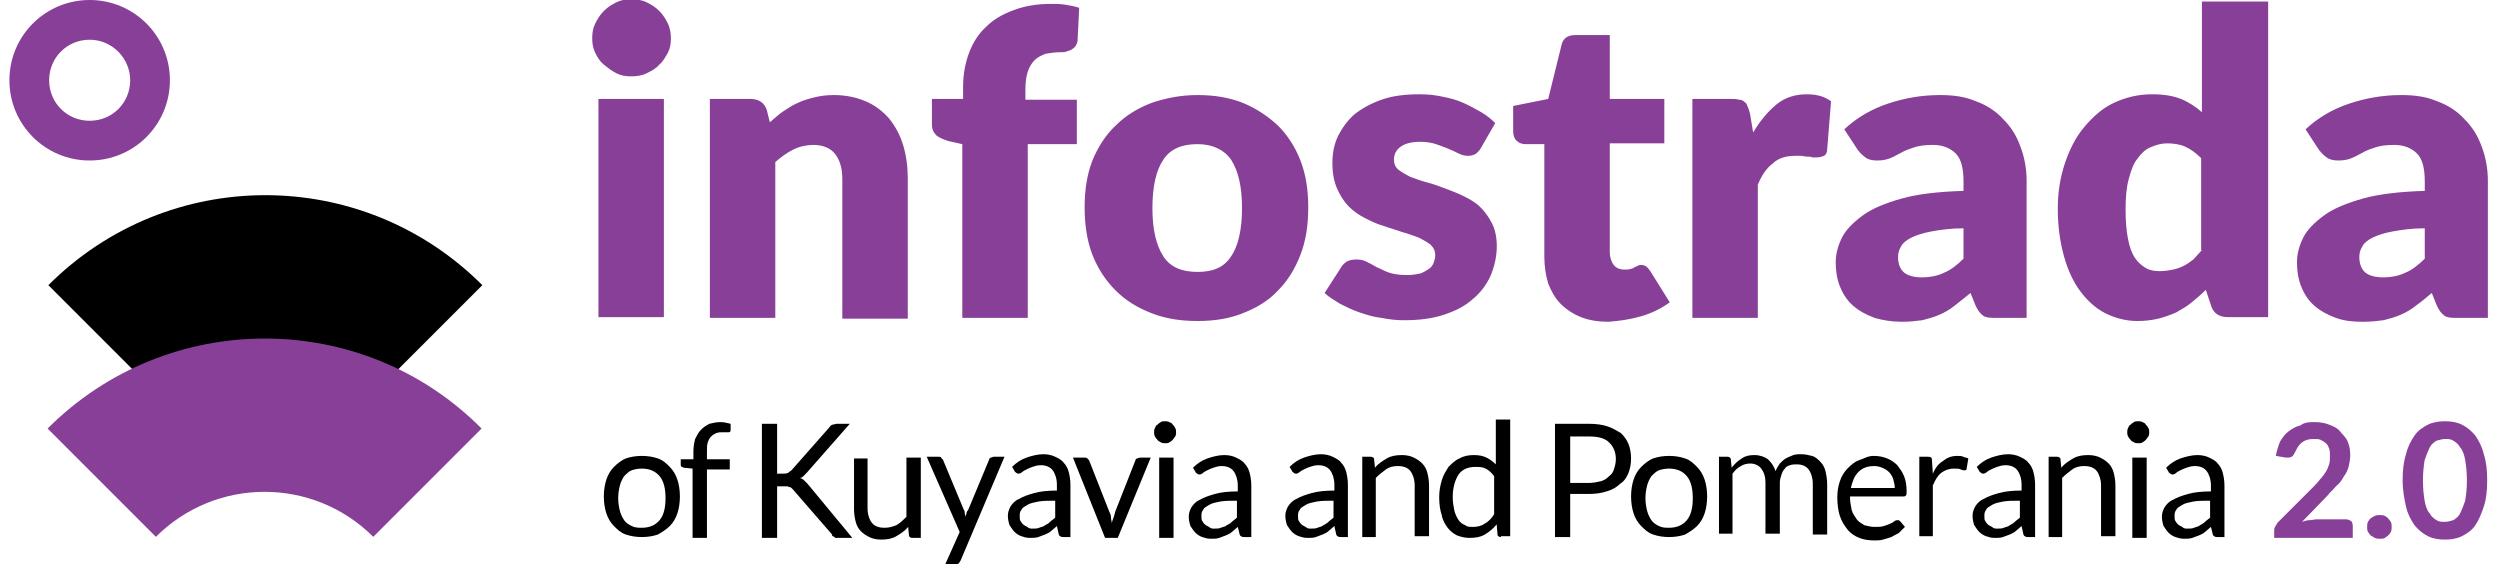
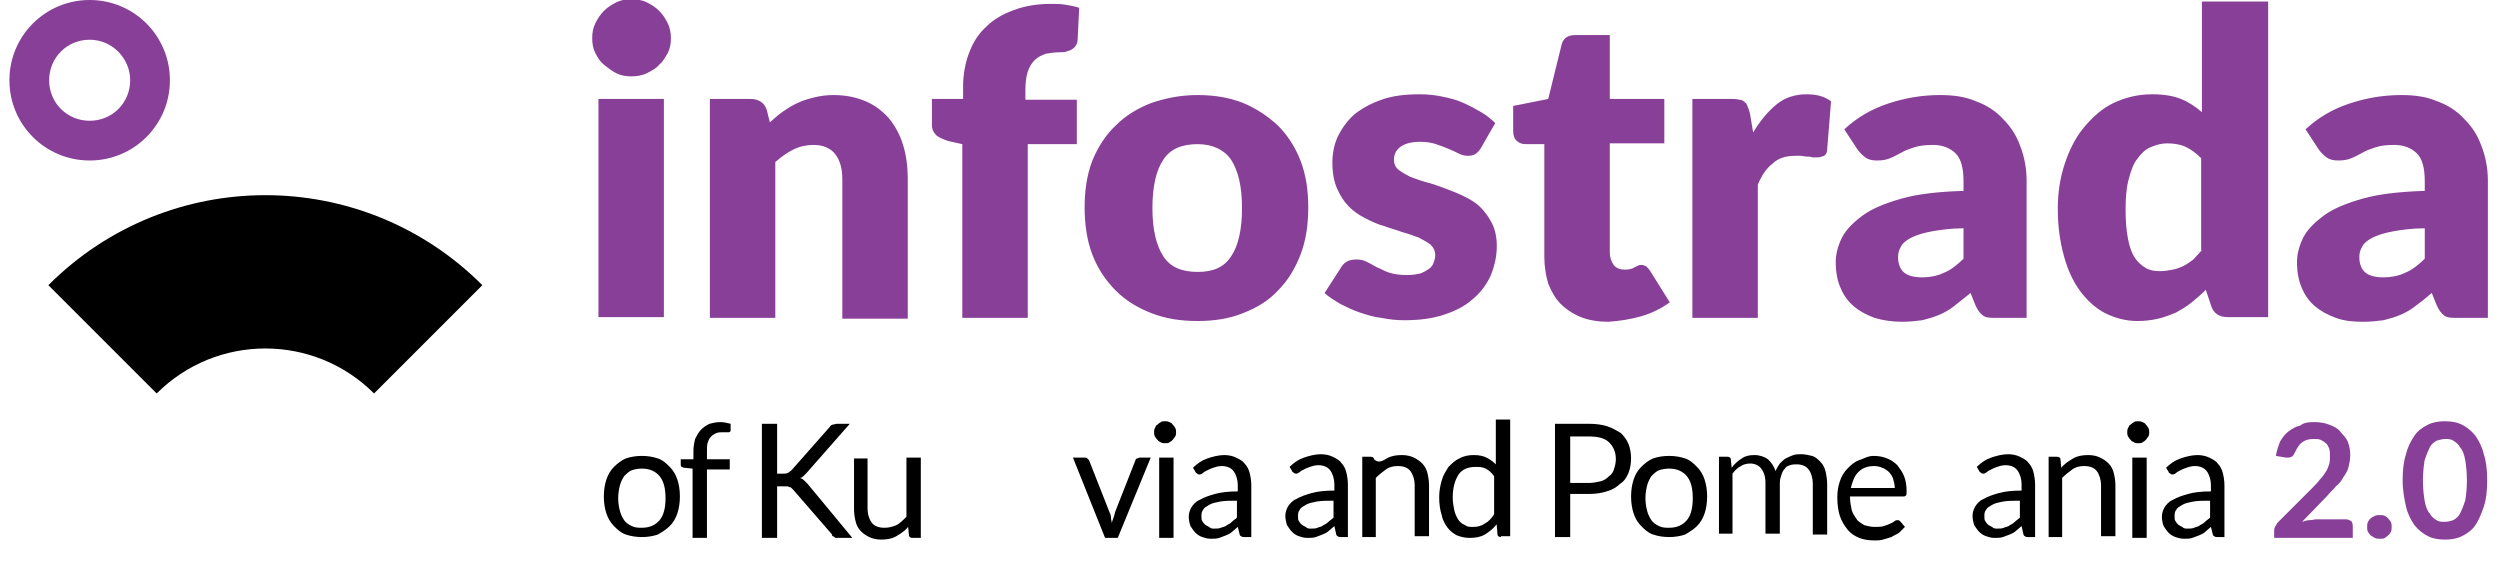
<svg xmlns="http://www.w3.org/2000/svg" width="195" height="44" viewBox="0 0 195 44" fill="none">
  <g clip-path="url(#clip0_1225_4940)">
    <path d="M6.994 3.099C5.231 3.099 3.833 4.497 3.833 6.26C3.833 8.022 5.231 9.42 6.994 9.42C8.756 9.42 10.154 8.022 10.154 6.26C10.154 4.558 8.756 3.099 6.994 3.099ZM6.994 12.519C3.529 12.519 0.734 9.724 0.734 6.26C0.734 2.796 3.529 0 6.994 0C10.458 0 13.253 2.796 13.253 6.26C13.253 9.724 10.458 12.519 6.994 12.519Z" fill="#883F98" />
    <path d="M12.22 30.691C16.899 26.011 24.496 26.011 29.176 30.691L37.623 22.243C28.264 12.884 13.132 12.884 3.772 22.243L12.22 30.691Z" fill="black" />
-     <path d="M3.712 33.425L12.159 41.873C16.839 37.193 24.436 37.193 29.115 41.873L37.563 33.425C28.264 24.066 13.071 24.066 3.712 33.425Z" fill="#883F98" />
    <path d="M180.866 11.668C181.049 11.912 181.231 12.094 181.474 12.276C181.717 12.459 182.021 12.519 182.386 12.519C182.811 12.519 183.115 12.459 183.419 12.337C183.723 12.216 184.027 12.033 184.27 11.912C184.574 11.729 184.938 11.608 185.303 11.486C185.668 11.365 186.154 11.304 186.761 11.304C187.491 11.304 188.098 11.547 188.524 11.972C188.949 12.398 189.132 13.127 189.132 14.16V14.889C187.187 14.95 185.546 15.133 184.27 15.497C182.993 15.862 181.96 16.287 181.231 16.834C180.502 17.381 179.955 17.928 179.651 18.536C179.347 19.144 179.165 19.812 179.165 20.42C179.165 21.21 179.286 21.878 179.529 22.425C179.772 23.033 180.137 23.519 180.563 23.884C180.988 24.249 181.535 24.552 182.203 24.796C182.872 25.039 183.54 25.099 184.331 25.099C184.938 25.099 185.424 25.039 185.911 24.978C186.397 24.856 186.822 24.735 187.248 24.552C187.673 24.37 188.098 24.127 188.463 23.823C188.889 23.519 189.253 23.215 189.679 22.851L190.043 23.762C190.226 24.188 190.408 24.431 190.651 24.613C190.894 24.796 191.259 24.796 191.745 24.796H194.054V14.099C194.054 13.127 193.872 12.216 193.568 11.425C193.264 10.575 192.839 9.906 192.231 9.298C191.684 8.691 190.955 8.204 190.104 7.901C189.253 7.536 188.342 7.414 187.308 7.414C185.85 7.414 184.513 7.657 183.237 8.083C181.96 8.508 180.806 9.177 179.833 10.088L180.866 11.668ZM189.132 20.177C188.645 20.663 188.098 21.088 187.612 21.271C187.126 21.514 186.518 21.635 185.911 21.635C185.303 21.635 184.817 21.514 184.513 21.271C184.209 21.028 184.027 20.602 184.027 20.055C184.027 19.751 184.087 19.508 184.27 19.204C184.391 18.961 184.695 18.718 185.06 18.536C185.424 18.354 185.971 18.171 186.64 18.05C187.308 17.928 188.159 17.807 189.132 17.807V20.177ZM171.75 0.122V8.751C171.264 8.326 170.717 7.961 170.11 7.718C169.502 7.475 168.772 7.354 167.861 7.354C166.767 7.354 165.795 7.597 164.883 8.022C163.971 8.447 163.242 9.116 162.574 9.906C161.905 10.696 161.419 11.668 161.054 12.762C160.69 13.856 160.507 15.011 160.507 16.287C160.507 17.685 160.69 18.901 160.993 19.994C161.297 21.088 161.723 22 162.27 22.729C162.817 23.459 163.485 24.066 164.214 24.431C164.944 24.796 165.795 25.039 166.706 25.039C167.314 25.039 167.8 24.978 168.347 24.856C168.833 24.735 169.319 24.552 169.745 24.37C170.17 24.127 170.596 23.884 170.96 23.58C171.325 23.276 171.69 22.972 172.054 22.608L172.48 23.884C172.662 24.431 173.087 24.735 173.756 24.735H176.916V0.122H171.75ZM171.75 19.508C171.507 19.751 171.325 19.994 171.082 20.238C170.839 20.42 170.596 20.602 170.353 20.724C170.11 20.845 169.806 20.967 169.502 21.028C169.198 21.088 168.833 21.149 168.469 21.149C168.043 21.149 167.679 21.088 167.375 20.906C167.071 20.724 166.767 20.481 166.524 20.116C166.281 19.751 166.098 19.265 165.977 18.597C165.855 17.989 165.795 17.199 165.795 16.348C165.795 15.436 165.855 14.646 166.038 13.978C166.22 13.309 166.402 12.762 166.706 12.398C167.01 11.972 167.314 11.668 167.739 11.486C168.165 11.304 168.59 11.182 169.016 11.182C169.502 11.182 169.988 11.243 170.413 11.425C170.839 11.608 171.264 11.912 171.69 12.337V19.508H171.75ZM144.889 11.668C145.071 11.912 145.253 12.094 145.496 12.276C145.739 12.459 146.043 12.519 146.408 12.519C146.833 12.519 147.137 12.459 147.441 12.337C147.745 12.216 148.049 12.033 148.292 11.912C148.596 11.729 148.96 11.608 149.325 11.486C149.69 11.365 150.176 11.304 150.784 11.304C151.513 11.304 152.121 11.547 152.546 11.972C152.971 12.398 153.154 13.127 153.154 14.16V14.889C151.209 14.95 149.568 15.133 148.292 15.497C147.016 15.862 145.982 16.287 145.253 16.834C144.524 17.381 143.977 17.928 143.673 18.536C143.369 19.144 143.187 19.812 143.187 20.42C143.187 21.21 143.308 21.878 143.551 22.425C143.795 23.033 144.159 23.519 144.585 23.884C145.01 24.249 145.557 24.552 146.226 24.796C146.833 24.978 147.563 25.099 148.353 25.099C148.96 25.099 149.447 25.039 149.933 24.978C150.419 24.856 150.844 24.735 151.27 24.552C151.695 24.37 152.121 24.127 152.485 23.823C152.85 23.519 153.275 23.215 153.701 22.851L154.065 23.762C154.248 24.188 154.43 24.431 154.673 24.613C154.916 24.796 155.281 24.796 155.767 24.796H158.076V14.099C158.076 13.127 157.894 12.216 157.59 11.425C157.286 10.575 156.861 9.906 156.253 9.298C155.706 8.691 154.977 8.204 154.126 7.901C153.275 7.536 152.364 7.414 151.331 7.414C149.872 7.414 148.535 7.657 147.259 8.083C145.982 8.508 144.828 9.177 143.855 10.088L144.889 11.668ZM153.154 20.177C152.668 20.663 152.121 21.088 151.634 21.271C151.148 21.514 150.54 21.635 149.933 21.635C149.325 21.635 148.839 21.514 148.535 21.271C148.231 21.028 148.049 20.602 148.049 20.055C148.049 19.751 148.11 19.508 148.292 19.204C148.413 18.961 148.717 18.718 149.082 18.536C149.447 18.354 149.993 18.171 150.662 18.05C151.33 17.928 152.181 17.807 153.154 17.807V20.177ZM136.502 8.873C136.441 8.63 136.38 8.447 136.319 8.326C136.259 8.144 136.198 8.022 136.076 7.961C135.955 7.84 135.833 7.779 135.651 7.779C135.469 7.718 135.286 7.718 135.043 7.718H132.005V24.796H137.11V14.403C137.413 13.674 137.778 13.127 138.264 12.762C138.69 12.337 139.297 12.155 140.027 12.155C140.148 12.155 140.33 12.155 140.452 12.155C140.634 12.155 140.756 12.216 140.938 12.216C141.121 12.216 141.242 12.216 141.364 12.276C141.485 12.276 141.607 12.276 141.728 12.276C141.971 12.276 142.093 12.216 142.275 12.155C142.397 12.094 142.518 11.912 142.518 11.668L142.822 7.901C142.336 7.536 141.728 7.354 140.938 7.354C140.027 7.354 139.237 7.597 138.568 8.144C137.9 8.691 137.292 9.42 136.745 10.332L136.502 8.873ZM127.993 24.674C128.844 24.431 129.574 24.066 130.242 23.58L128.723 21.149C128.601 20.967 128.54 20.906 128.419 20.785C128.297 20.724 128.176 20.663 128.054 20.663C127.933 20.663 127.872 20.663 127.75 20.724C127.69 20.785 127.568 20.785 127.507 20.845C127.386 20.906 127.325 20.967 127.203 20.967C127.082 21.028 126.9 21.028 126.717 21.028C126.353 21.028 126.049 20.906 125.866 20.663C125.684 20.42 125.563 20.055 125.563 19.691V11.182H129.817V7.718H125.563V2.735H122.889C122.281 2.735 121.916 2.978 121.795 3.525L120.761 7.718L118.027 8.265V10.271C118.027 10.575 118.148 10.878 118.331 11C118.513 11.182 118.756 11.243 118.999 11.243H120.458V20.055C120.458 20.785 120.579 21.514 120.761 22.122C121.005 22.729 121.308 23.276 121.734 23.702C122.159 24.127 122.706 24.492 123.314 24.735C123.922 24.978 124.651 25.099 125.441 25.099C126.292 25.039 127.143 24.917 127.993 24.674ZM116.629 9.602C116.325 9.298 115.96 8.994 115.535 8.751C115.11 8.508 114.684 8.265 114.137 8.022C113.59 7.779 113.104 7.657 112.496 7.536C111.949 7.414 111.342 7.354 110.734 7.354C109.579 7.354 108.607 7.475 107.756 7.779C106.905 8.083 106.237 8.447 105.629 8.934C105.082 9.42 104.656 10.028 104.353 10.635C104.049 11.304 103.927 11.972 103.927 12.702C103.927 13.492 104.049 14.16 104.292 14.707C104.535 15.254 104.839 15.74 105.203 16.105C105.568 16.47 105.993 16.773 106.48 17.017C106.966 17.26 107.452 17.503 107.938 17.624C108.424 17.807 108.911 17.928 109.397 18.11C109.883 18.232 110.308 18.414 110.673 18.536C111.038 18.718 111.342 18.901 111.585 19.083C111.828 19.326 111.949 19.569 111.949 19.934C111.949 20.116 111.889 20.298 111.828 20.481C111.767 20.663 111.645 20.845 111.463 20.967C111.281 21.088 111.098 21.21 110.795 21.331C110.491 21.392 110.187 21.453 109.761 21.453C109.214 21.453 108.728 21.392 108.364 21.271C107.999 21.149 107.695 20.967 107.391 20.845C107.087 20.663 106.844 20.541 106.601 20.42C106.358 20.298 106.115 20.238 105.811 20.238C105.507 20.238 105.203 20.298 105.021 20.42C104.839 20.541 104.656 20.724 104.535 20.967L103.319 22.851C103.623 23.155 104.049 23.398 104.535 23.702C105.021 23.945 105.507 24.188 106.054 24.37C106.601 24.552 107.148 24.735 107.756 24.796C108.364 24.917 108.911 24.978 109.518 24.978C110.673 24.978 111.706 24.856 112.618 24.552C113.529 24.249 114.259 23.884 114.866 23.337C115.474 22.851 115.96 22.182 116.264 21.514C116.568 20.785 116.75 19.994 116.75 19.204C116.75 18.536 116.629 17.928 116.386 17.442C116.143 16.956 115.839 16.53 115.474 16.166C115.11 15.801 114.684 15.558 114.198 15.315C113.712 15.072 113.226 14.889 112.739 14.707C112.253 14.525 111.767 14.342 111.281 14.221C110.795 14.099 110.369 13.917 110.005 13.796C109.64 13.613 109.336 13.431 109.093 13.249C108.85 13.066 108.728 12.762 108.728 12.459C108.728 12.033 108.911 11.668 109.275 11.425C109.64 11.182 110.126 11.061 110.795 11.061C111.22 11.061 111.645 11.121 112.01 11.243C112.375 11.365 112.679 11.486 112.982 11.608C113.286 11.729 113.529 11.851 113.772 11.972C114.016 12.094 114.259 12.155 114.502 12.155C114.745 12.155 114.927 12.094 115.049 12.033C115.17 11.972 115.353 11.79 115.474 11.608L116.629 9.602ZM90.739 19.994C90.192 19.144 89.888 17.928 89.888 16.227C89.888 14.525 90.192 13.249 90.739 12.459C91.286 11.608 92.198 11.243 93.413 11.243C94.568 11.243 95.48 11.668 96.027 12.459C96.574 13.309 96.877 14.525 96.877 16.227C96.877 17.928 96.574 19.204 96.027 19.994C95.48 20.845 94.629 21.21 93.413 21.21C92.198 21.21 91.286 20.845 90.739 19.994ZM89.828 8.022C88.734 8.447 87.822 8.994 87.032 9.785C86.242 10.514 85.634 11.486 85.209 12.519C84.784 13.613 84.601 14.829 84.601 16.166C84.601 17.503 84.784 18.779 85.209 19.873C85.634 20.967 86.242 21.878 87.032 22.669C87.822 23.459 88.734 24.006 89.828 24.431C90.922 24.856 92.076 25.039 93.413 25.039C94.69 25.039 95.905 24.856 96.938 24.431C98.032 24.006 98.944 23.459 99.673 22.669C100.463 21.878 101.01 20.967 101.435 19.873C101.861 18.779 102.043 17.564 102.043 16.166C102.043 14.829 101.861 13.613 101.435 12.519C101.01 11.425 100.402 10.514 99.673 9.785C98.883 9.055 97.971 8.447 96.938 8.022C95.844 7.597 94.69 7.414 93.413 7.414C92.076 7.414 90.922 7.657 89.828 8.022ZM80.165 24.735V11.243H83.993V7.779H79.982V6.989C79.982 6.442 80.043 5.956 80.165 5.591C80.286 5.226 80.469 4.923 80.712 4.68C80.955 4.436 81.259 4.315 81.562 4.193C81.927 4.133 82.292 4.072 82.778 4.072C82.9 4.072 83.082 4.072 83.203 4.011C83.325 3.95 83.507 3.95 83.629 3.829C83.75 3.768 83.872 3.646 83.933 3.525C83.993 3.403 84.054 3.282 84.054 3.099L84.176 0.608C83.811 0.486 83.447 0.425 83.082 0.365C82.717 0.304 82.353 0.304 81.927 0.304C80.833 0.304 79.861 0.486 79.071 0.79C78.22 1.094 77.491 1.519 76.944 2.066C76.336 2.613 75.911 3.282 75.607 4.072C75.303 4.862 75.121 5.773 75.121 6.746V7.718H72.69V9.724C72.69 10.088 72.811 10.332 73.054 10.575C73.297 10.757 73.601 10.878 73.966 11L75.06 11.243V24.796H80.165V24.735ZM59.806 8.569C59.623 8.022 59.198 7.718 58.529 7.718H55.369V24.796H60.474V12.641C60.96 12.216 61.386 11.912 61.872 11.668C62.358 11.425 62.905 11.304 63.452 11.304C64.181 11.304 64.789 11.547 65.154 12.033C65.518 12.519 65.701 13.127 65.701 13.978V24.856H70.806V13.917C70.806 13.005 70.684 12.094 70.441 11.304C70.198 10.514 69.833 9.845 69.347 9.238C68.861 8.691 68.253 8.204 67.524 7.901C66.795 7.597 66.004 7.414 65.032 7.414C64.485 7.414 63.999 7.475 63.513 7.597C63.027 7.718 62.601 7.84 62.237 8.022C61.811 8.204 61.447 8.447 61.082 8.691C60.717 8.934 60.413 9.238 60.049 9.541L59.806 8.569ZM52.087 1.823C51.905 1.459 51.723 1.155 51.419 0.851C51.115 0.547 50.811 0.365 50.447 0.182C50.082 -1.75387e-05 49.657 -0.061 49.231 -0.061C48.806 -0.061 48.441 -1.75387e-05 48.076 0.182C47.712 0.365 47.408 0.547 47.104 0.851C46.8 1.155 46.618 1.459 46.435 1.823C46.253 2.188 46.192 2.552 46.192 2.978C46.192 3.403 46.253 3.768 46.435 4.133C46.618 4.497 46.8 4.801 47.104 5.044C47.408 5.287 47.712 5.53 48.076 5.713C48.441 5.895 48.806 5.956 49.231 5.956C49.657 5.956 50.082 5.895 50.447 5.713C50.811 5.53 51.176 5.348 51.419 5.044C51.723 4.801 51.905 4.436 52.087 4.133C52.27 3.768 52.331 3.403 52.331 2.978C52.331 2.613 52.27 2.188 52.087 1.823ZM46.679 24.735H51.783V7.718H46.679V24.735Z" fill="#883F98" />
    <path d="M50.066 35.561C50.527 35.561 50.923 35.627 51.318 35.759C51.714 35.89 51.978 36.154 52.241 36.418C52.505 36.682 52.703 37.011 52.835 37.407C52.967 37.803 53.032 38.264 53.032 38.725C53.032 39.187 52.967 39.648 52.835 40.044C52.703 40.44 52.505 40.769 52.241 41.033C51.978 41.297 51.648 41.495 51.318 41.692C50.923 41.824 50.527 41.89 50.066 41.89C49.604 41.89 49.208 41.824 48.813 41.692C48.417 41.56 48.154 41.297 47.89 41.033C47.626 40.769 47.428 40.44 47.296 40.044C47.165 39.648 47.099 39.187 47.099 38.725C47.099 38.264 47.165 37.803 47.296 37.407C47.428 37.011 47.626 36.682 47.89 36.418C48.154 36.154 48.483 35.89 48.813 35.759C49.208 35.627 49.604 35.561 50.066 35.561ZM50.066 41.165C50.659 41.165 51.12 40.967 51.45 40.572C51.78 40.176 51.912 39.583 51.912 38.857C51.912 38.132 51.78 37.539 51.45 37.143C51.12 36.748 50.659 36.55 50.066 36.55C49.736 36.55 49.472 36.616 49.274 36.682C49.077 36.748 48.879 36.945 48.681 37.143C48.549 37.341 48.417 37.605 48.351 37.868C48.285 38.132 48.219 38.462 48.219 38.857C48.219 39.253 48.285 39.583 48.351 39.846C48.417 40.11 48.549 40.374 48.681 40.572C48.813 40.769 49.011 40.901 49.274 41.033C49.538 41.165 49.802 41.165 50.066 41.165Z" fill="black" />
    <path d="M54.021 41.89V36.55L53.362 36.484C53.296 36.484 53.23 36.418 53.164 36.418C53.098 36.352 53.098 36.286 53.098 36.22V35.825H54.087V35.165C54.087 34.836 54.153 34.506 54.219 34.242C54.351 33.978 54.483 33.715 54.681 33.517C54.878 33.319 55.076 33.187 55.34 33.055C55.603 32.989 55.867 32.924 56.197 32.924C56.461 32.924 56.724 32.989 56.988 33.055V33.583C56.988 33.649 56.922 33.715 56.856 33.715C56.79 33.715 56.724 33.715 56.593 33.715H56.395C56.197 33.715 56.065 33.715 55.867 33.781C55.735 33.847 55.603 33.913 55.472 34.044C55.34 34.176 55.274 34.308 55.208 34.506C55.142 34.704 55.142 34.901 55.142 35.165V35.825H56.922V36.616H55.142V41.956H54.021V41.89Z" fill="black" />
    <path d="M60.615 36.945H61.077C61.208 36.945 61.34 36.945 61.472 36.879C61.538 36.813 61.67 36.748 61.736 36.681L64.703 33.319C64.769 33.187 64.9 33.121 64.966 33.121C65.032 33.121 65.164 33.055 65.296 33.055H66.285L62.923 36.879C62.857 36.945 62.725 37.077 62.659 37.143C62.593 37.209 62.527 37.275 62.395 37.275C62.527 37.341 62.593 37.341 62.725 37.473C62.857 37.605 62.923 37.67 62.989 37.736L66.483 41.956H65.428C65.362 41.956 65.296 41.956 65.23 41.956C65.164 41.956 65.098 41.956 65.098 41.89C65.032 41.89 65.032 41.824 64.966 41.824C64.9 41.824 64.9 41.758 64.9 41.692L61.868 38.198C61.802 38.132 61.802 38.132 61.736 38.066C61.67 38 61.67 38 61.604 38C61.538 38 61.472 37.934 61.406 37.934C61.34 37.934 61.274 37.934 61.142 37.934H60.615V41.956H59.428V33.055H60.615V36.945Z" fill="black" />
    <path d="M67.669 35.693V39.648C67.669 40.11 67.801 40.506 67.999 40.769C68.197 41.033 68.526 41.165 68.988 41.165C69.317 41.165 69.581 41.099 69.911 40.967C70.175 40.835 70.438 40.572 70.702 40.308V35.693H71.823V41.956H71.163C71.032 41.956 70.9 41.89 70.9 41.758L70.834 41.099C70.57 41.429 70.24 41.626 69.911 41.824C69.581 42.022 69.186 42.088 68.724 42.088C68.394 42.088 68.065 42.022 67.801 41.89C67.537 41.758 67.34 41.626 67.142 41.429C66.944 41.231 66.812 40.967 66.746 40.703C66.68 40.44 66.614 40.11 66.614 39.714V35.759H67.669V35.693Z" fill="black" />
-     <path d="M74.921 43.736C74.856 43.802 74.856 43.868 74.79 43.934C74.724 44 74.658 44 74.526 44H73.735L74.856 41.495L72.284 35.627H73.207C73.273 35.627 73.405 35.627 73.405 35.693C73.471 35.759 73.471 35.825 73.537 35.825L75.185 39.78C75.251 39.846 75.251 39.978 75.251 40.044C75.251 40.11 75.317 40.242 75.317 40.308C75.317 40.242 75.383 40.11 75.383 40.044C75.383 39.978 75.449 39.846 75.515 39.78L77.163 35.825C77.163 35.759 77.229 35.693 77.295 35.693C77.361 35.693 77.427 35.627 77.493 35.627H78.35L74.921 43.736Z" fill="black" />
-     <path d="M83.427 41.89H82.965C82.833 41.89 82.767 41.89 82.701 41.824C82.636 41.824 82.57 41.692 82.57 41.626L82.438 41.033C82.306 41.165 82.108 41.297 81.976 41.429C81.844 41.56 81.647 41.626 81.515 41.692C81.317 41.758 81.185 41.824 80.987 41.89C80.79 41.956 80.592 41.956 80.328 41.956C80.064 41.956 79.867 41.89 79.669 41.824C79.471 41.758 79.273 41.626 79.141 41.495C79.009 41.363 78.877 41.165 78.746 40.967C78.68 40.769 78.614 40.505 78.614 40.242C78.614 39.978 78.68 39.78 78.812 39.517C78.943 39.319 79.141 39.055 79.471 38.923C79.8 38.725 80.196 38.593 80.658 38.462C81.119 38.33 81.713 38.264 82.438 38.264V37.802C82.438 37.341 82.306 36.945 82.108 36.681C81.91 36.418 81.581 36.286 81.185 36.286C80.921 36.286 80.724 36.352 80.526 36.418C80.328 36.484 80.196 36.55 80.064 36.616C79.932 36.681 79.8 36.748 79.735 36.813C79.669 36.879 79.537 36.945 79.471 36.945C79.405 36.945 79.339 36.945 79.273 36.879C79.207 36.813 79.141 36.813 79.141 36.748L78.943 36.418C79.273 36.088 79.669 35.824 80.064 35.693C80.46 35.561 80.921 35.429 81.383 35.429C81.713 35.429 82.042 35.495 82.306 35.627C82.57 35.758 82.833 35.89 82.965 36.088C83.163 36.286 83.295 36.55 83.361 36.813C83.427 37.077 83.493 37.407 83.493 37.802V41.89H83.427ZM80.526 41.231C80.724 41.231 80.921 41.231 81.053 41.165C81.185 41.099 81.383 41.099 81.515 40.967C81.647 40.901 81.778 40.835 81.91 40.703C82.042 40.572 82.174 40.505 82.306 40.374V39.055C81.778 39.055 81.383 39.055 80.987 39.121C80.658 39.187 80.328 39.253 80.13 39.385C79.932 39.517 79.735 39.583 79.669 39.78C79.537 39.912 79.537 40.11 79.537 40.242C79.537 40.44 79.537 40.572 79.603 40.637C79.669 40.769 79.735 40.835 79.8 40.901C79.867 40.967 79.998 41.033 80.13 41.099C80.262 41.231 80.394 41.231 80.526 41.231Z" fill="black" />
    <path d="M83.69 35.693H84.614C84.679 35.693 84.745 35.693 84.811 35.759C84.877 35.825 84.877 35.825 84.943 35.89L86.525 39.912C86.591 40.044 86.657 40.176 86.657 40.374C86.657 40.572 86.723 40.638 86.723 40.835C86.723 40.703 86.789 40.572 86.855 40.374C86.921 40.242 86.921 40.11 86.987 39.912L88.569 35.89C88.569 35.825 88.635 35.759 88.701 35.759C88.767 35.759 88.833 35.693 88.899 35.693H89.756L87.185 41.956H86.196L83.69 35.693Z" fill="black" />
    <path d="M91.734 33.715C91.734 33.846 91.734 33.912 91.668 34.044C91.602 34.11 91.536 34.242 91.471 34.308C91.405 34.374 91.339 34.44 91.207 34.506C91.141 34.572 91.009 34.572 90.877 34.572C90.745 34.572 90.679 34.572 90.547 34.506C90.481 34.44 90.35 34.44 90.284 34.308C90.218 34.242 90.152 34.176 90.086 34.044C90.02 33.912 90.02 33.846 90.02 33.715C90.02 33.583 90.02 33.517 90.086 33.385C90.152 33.253 90.152 33.187 90.284 33.121C90.35 33.055 90.416 32.989 90.547 32.923C90.613 32.858 90.745 32.858 90.877 32.858C91.009 32.858 91.075 32.858 91.207 32.923C91.339 32.989 91.405 32.989 91.471 33.121C91.536 33.187 91.602 33.253 91.668 33.385C91.734 33.517 91.734 33.583 91.734 33.715ZM91.536 35.693V41.956H90.416V35.693H91.536Z" fill="black" />
    <path d="M97.536 41.89H97.075C96.943 41.89 96.877 41.89 96.811 41.824C96.745 41.824 96.679 41.692 96.679 41.626L96.547 41.099C96.415 41.231 96.218 41.363 96.086 41.495C95.954 41.626 95.756 41.692 95.624 41.758C95.426 41.824 95.294 41.89 95.097 41.956C94.899 42.022 94.701 42.022 94.437 42.022C94.174 42.022 93.976 41.956 93.778 41.89C93.58 41.824 93.382 41.692 93.251 41.56C93.119 41.429 92.987 41.231 92.855 41.033C92.789 40.835 92.723 40.572 92.723 40.308C92.723 40.044 92.789 39.846 92.921 39.583C93.053 39.385 93.251 39.121 93.58 38.989C93.91 38.791 94.305 38.66 94.767 38.528C95.228 38.396 95.822 38.33 96.547 38.33V37.868C96.547 37.407 96.415 37.011 96.218 36.747C96.02 36.484 95.69 36.352 95.294 36.352C95.031 36.352 94.833 36.418 94.635 36.484C94.437 36.55 94.305 36.616 94.174 36.681C94.042 36.747 93.91 36.813 93.844 36.879C93.778 36.945 93.646 37.011 93.58 37.011C93.514 37.011 93.448 37.011 93.382 36.945C93.317 36.879 93.251 36.879 93.251 36.813L93.053 36.484C93.382 36.154 93.778 35.89 94.174 35.758C94.569 35.627 95.031 35.495 95.492 35.495C95.822 35.495 96.152 35.561 96.415 35.693C96.679 35.824 96.943 35.956 97.075 36.154C97.272 36.352 97.404 36.616 97.47 36.879C97.536 37.143 97.602 37.473 97.602 37.868V41.89H97.536ZM94.701 41.231C94.899 41.231 95.097 41.231 95.228 41.165C95.36 41.099 95.558 41.099 95.69 40.967C95.822 40.901 95.954 40.835 96.086 40.703C96.218 40.572 96.349 40.505 96.481 40.374V39.055C95.954 39.055 95.558 39.055 95.163 39.121C94.833 39.187 94.503 39.253 94.305 39.385C94.108 39.517 93.91 39.583 93.844 39.78C93.712 39.912 93.712 40.11 93.712 40.242C93.712 40.44 93.712 40.572 93.778 40.637C93.844 40.769 93.91 40.835 93.976 40.901C94.042 40.967 94.174 41.033 94.305 41.099C94.437 41.231 94.569 41.231 94.701 41.231Z" fill="black" />
    <path d="M105.07 41.89H104.609C104.477 41.89 104.411 41.89 104.345 41.824C104.279 41.824 104.213 41.692 104.213 41.626L104.081 41.033C103.949 41.165 103.752 41.297 103.62 41.429C103.488 41.56 103.29 41.626 103.158 41.692C102.961 41.758 102.829 41.824 102.631 41.89C102.433 41.956 102.235 41.956 101.972 41.956C101.708 41.956 101.51 41.89 101.312 41.824C101.114 41.758 100.917 41.626 100.785 41.495C100.653 41.363 100.521 41.165 100.389 40.967C100.323 40.769 100.257 40.505 100.257 40.242C100.257 39.978 100.323 39.78 100.455 39.517C100.587 39.319 100.785 39.055 101.114 38.923C101.444 38.725 101.84 38.593 102.301 38.462C102.763 38.33 103.356 38.264 104.081 38.264V37.802C104.081 37.341 103.949 36.945 103.752 36.681C103.554 36.418 103.224 36.286 102.829 36.286C102.565 36.286 102.367 36.352 102.169 36.418C101.972 36.484 101.84 36.55 101.708 36.616C101.576 36.681 101.444 36.748 101.378 36.813C101.312 36.879 101.18 36.945 101.114 36.945C101.049 36.945 100.983 36.945 100.917 36.879C100.851 36.813 100.785 36.813 100.785 36.748L100.587 36.418C100.917 36.088 101.312 35.824 101.708 35.693C102.103 35.561 102.565 35.429 103.026 35.429C103.356 35.429 103.686 35.495 103.949 35.627C104.213 35.758 104.477 35.89 104.609 36.088C104.807 36.286 104.938 36.55 105.004 36.813C105.07 37.077 105.136 37.407 105.136 37.802V41.89H105.07ZM102.235 41.231C102.433 41.231 102.631 41.231 102.763 41.165C102.895 41.099 103.092 41.099 103.224 40.967C103.356 40.901 103.488 40.835 103.62 40.703C103.752 40.572 103.884 40.505 104.015 40.374V39.055C103.488 39.055 103.092 39.055 102.697 39.121C102.367 39.187 102.037 39.253 101.84 39.385C101.642 39.517 101.444 39.583 101.378 39.78C101.246 39.912 101.246 40.11 101.246 40.242C101.246 40.44 101.246 40.572 101.312 40.637C101.378 40.769 101.444 40.835 101.51 40.901C101.576 40.967 101.708 41.033 101.84 41.099C101.972 41.231 102.103 41.231 102.235 41.231Z" fill="black" />
-     <path d="M106.257 41.89V35.627H106.916C107.048 35.627 107.18 35.693 107.18 35.824L107.246 36.484C107.51 36.154 107.839 35.956 108.169 35.758C108.498 35.561 108.894 35.495 109.356 35.495C109.685 35.495 110.015 35.561 110.279 35.693C110.542 35.824 110.74 35.956 110.938 36.154C111.136 36.352 111.268 36.616 111.334 36.879C111.399 37.143 111.465 37.473 111.465 37.868V41.824H110.345V37.868C110.345 37.407 110.213 37.011 110.015 36.747C109.817 36.484 109.487 36.352 109.026 36.352C108.696 36.352 108.367 36.418 108.103 36.616C107.839 36.813 107.575 37.011 107.312 37.275V41.89H106.257Z" fill="black" />
+     <path d="M106.257 41.89V35.627H106.916C107.048 35.627 107.18 35.693 107.18 35.824C107.51 36.154 107.839 35.956 108.169 35.758C108.498 35.561 108.894 35.495 109.356 35.495C109.685 35.495 110.015 35.561 110.279 35.693C110.542 35.824 110.74 35.956 110.938 36.154C111.136 36.352 111.268 36.616 111.334 36.879C111.399 37.143 111.465 37.473 111.465 37.868V41.824H110.345V37.868C110.345 37.407 110.213 37.011 110.015 36.747C109.817 36.484 109.487 36.352 109.026 36.352C108.696 36.352 108.367 36.418 108.103 36.616C107.839 36.813 107.575 37.011 107.312 37.275V41.89H106.257Z" fill="black" />
    <path d="M117.07 41.89C116.938 41.89 116.806 41.824 116.806 41.692L116.74 40.901C116.476 41.231 116.147 41.495 115.817 41.692C115.487 41.89 115.092 41.956 114.63 41.956C114.301 41.956 113.971 41.89 113.641 41.758C113.378 41.626 113.114 41.429 112.916 41.165C112.718 40.901 112.521 40.572 112.455 40.176C112.323 39.78 112.257 39.319 112.257 38.791C112.257 38.33 112.323 37.934 112.455 37.473C112.586 37.011 112.784 36.748 112.982 36.418C113.246 36.154 113.51 35.89 113.839 35.759C114.169 35.561 114.564 35.495 114.96 35.495C115.356 35.495 115.685 35.561 115.949 35.693C116.213 35.825 116.476 36.022 116.674 36.22V32.726H117.795V41.824H117.07V41.89ZM114.894 41.099C115.224 41.099 115.553 41.033 115.817 40.835C116.081 40.703 116.345 40.44 116.542 40.11V37.143C116.345 36.879 116.147 36.682 115.883 36.55C115.619 36.418 115.356 36.418 115.092 36.418C114.499 36.418 114.037 36.616 113.773 37.011C113.51 37.407 113.312 38 113.312 38.791C113.312 39.187 113.378 39.517 113.444 39.846C113.51 40.11 113.641 40.374 113.773 40.572C113.905 40.769 114.103 40.901 114.301 40.967C114.433 41.099 114.63 41.099 114.894 41.099Z" fill="black" />
    <path d="M122.476 38.593V41.89H121.289V33.055H123.926C124.454 33.055 124.981 33.121 125.377 33.253C125.772 33.385 126.102 33.583 126.432 33.781C126.695 34.044 126.893 34.308 127.025 34.638C127.157 34.967 127.223 35.363 127.223 35.758C127.223 36.154 127.157 36.55 127.025 36.879C126.893 37.209 126.695 37.539 126.366 37.736C126.102 38 125.772 38.198 125.311 38.33C124.915 38.462 124.454 38.528 123.926 38.528H122.476V38.593ZM122.476 37.67H123.926C124.256 37.67 124.586 37.605 124.849 37.539C125.113 37.473 125.311 37.341 125.509 37.143C125.706 37.011 125.838 36.813 125.904 36.55C125.97 36.352 126.036 36.088 126.036 35.824C126.036 35.231 125.838 34.835 125.509 34.506C125.179 34.176 124.652 34.044 123.926 34.044H122.476V37.67Z" fill="black" />
    <path d="M130.191 35.561C130.652 35.561 131.048 35.627 131.443 35.759C131.839 35.89 132.103 36.154 132.366 36.418C132.63 36.682 132.828 37.011 132.96 37.407C133.092 37.803 133.157 38.264 133.157 38.725C133.157 39.187 133.092 39.648 132.96 40.044C132.828 40.44 132.63 40.769 132.366 41.033C132.103 41.297 131.773 41.495 131.443 41.692C131.048 41.824 130.652 41.89 130.191 41.89C129.729 41.89 129.333 41.824 128.938 41.692C128.542 41.56 128.279 41.297 128.015 41.033C127.751 40.769 127.553 40.44 127.421 40.044C127.29 39.648 127.224 39.187 127.224 38.725C127.224 38.264 127.29 37.803 127.421 37.407C127.553 37.011 127.751 36.682 128.015 36.418C128.279 36.154 128.608 35.89 128.938 35.759C129.333 35.627 129.729 35.561 130.191 35.561ZM130.191 41.165C130.784 41.165 131.245 40.967 131.575 40.572C131.905 40.176 132.037 39.583 132.037 38.857C132.037 38.132 131.905 37.539 131.575 37.143C131.245 36.748 130.784 36.55 130.191 36.55C129.861 36.55 129.597 36.616 129.399 36.682C129.202 36.748 129.004 36.945 128.806 37.143C128.674 37.341 128.542 37.605 128.476 37.868C128.41 38.132 128.344 38.462 128.344 38.857C128.344 39.253 128.41 39.583 128.476 39.846C128.542 40.11 128.674 40.374 128.806 40.572C128.938 40.769 129.136 40.901 129.399 41.033C129.663 41.165 129.927 41.165 130.191 41.165Z" fill="black" />
    <path d="M134.08 41.89V35.627H134.739C134.871 35.627 135.003 35.693 135.003 35.824L135.069 36.484C135.267 36.22 135.531 35.956 135.86 35.758C136.124 35.561 136.454 35.495 136.849 35.495C137.245 35.495 137.64 35.627 137.904 35.824C138.168 36.088 138.366 36.352 138.497 36.748C138.563 36.55 138.695 36.352 138.827 36.154C138.959 36.022 139.157 35.824 139.289 35.758C139.421 35.693 139.684 35.561 139.882 35.495C140.08 35.429 140.278 35.429 140.475 35.429C140.805 35.429 141.069 35.495 141.333 35.561C141.596 35.627 141.794 35.824 141.992 36.022C142.19 36.22 142.321 36.484 142.387 36.748C142.453 37.011 142.519 37.407 142.519 37.736V41.692H141.398V37.736C141.398 37.275 141.267 36.879 141.069 36.616C140.871 36.352 140.541 36.22 140.146 36.22C139.948 36.22 139.816 36.22 139.618 36.286C139.421 36.352 139.289 36.418 139.223 36.55C139.091 36.681 139.025 36.813 138.959 37.011C138.893 37.209 138.827 37.407 138.827 37.67V41.626H137.706V37.67C137.706 37.143 137.574 36.813 137.377 36.55C137.179 36.286 136.849 36.154 136.52 36.154C136.256 36.154 135.992 36.22 135.794 36.352C135.531 36.484 135.333 36.681 135.135 36.945V41.626H134.08V41.89Z" fill="black" />
    <path d="M146.145 35.561C146.541 35.561 146.87 35.627 147.2 35.759C147.53 35.89 147.793 36.088 147.991 36.286C148.189 36.55 148.387 36.813 148.519 37.143C148.65 37.473 148.716 37.868 148.716 38.33C148.716 38.528 148.716 38.594 148.65 38.66C148.585 38.725 148.519 38.725 148.453 38.725H144.299C144.299 39.121 144.365 39.451 144.431 39.78C144.497 40.044 144.695 40.308 144.826 40.506C144.958 40.703 145.222 40.835 145.42 40.967C145.684 41.033 145.947 41.099 146.211 41.099C146.475 41.099 146.738 41.099 146.936 41.033C147.134 40.967 147.332 40.901 147.464 40.835C147.596 40.769 147.727 40.703 147.793 40.638C147.859 40.572 147.991 40.572 148.057 40.572C148.123 40.572 148.189 40.638 148.255 40.703L148.585 41.099C148.453 41.231 148.255 41.429 148.123 41.56C147.925 41.692 147.727 41.758 147.53 41.89C147.332 41.956 147.068 42.022 146.87 42.088C146.673 42.154 146.409 42.154 146.211 42.154C145.75 42.154 145.354 42.088 145.024 41.956C144.695 41.824 144.365 41.627 144.101 41.297C143.838 40.967 143.64 40.638 143.508 40.242C143.376 39.846 143.31 39.319 143.31 38.791C143.31 38.33 143.376 37.934 143.508 37.539C143.64 37.143 143.838 36.813 144.101 36.55C144.365 36.286 144.629 36.022 145.024 35.89C145.42 35.759 145.684 35.561 146.145 35.561ZM146.211 36.352C145.684 36.352 145.288 36.484 144.958 36.813C144.629 37.143 144.497 37.539 144.365 38.066H147.793C147.793 37.803 147.727 37.605 147.662 37.341C147.596 37.143 147.464 36.945 147.332 36.813C147.2 36.682 147.002 36.55 146.804 36.484C146.673 36.418 146.409 36.352 146.211 36.352Z" fill="black" />
-     <path d="M149.706 41.89V35.627H150.365C150.497 35.627 150.563 35.627 150.629 35.693C150.695 35.759 150.695 35.825 150.695 35.956L150.761 36.945C150.959 36.484 151.222 36.154 151.552 35.956C151.882 35.693 152.211 35.561 152.673 35.561C152.871 35.561 153.003 35.561 153.134 35.627C153.266 35.693 153.398 35.693 153.53 35.759L153.398 36.55C153.398 36.682 153.332 36.682 153.2 36.682C153.134 36.682 153.069 36.682 152.937 36.616C152.805 36.55 152.673 36.55 152.409 36.55C152.014 36.55 151.684 36.682 151.42 36.879C151.157 37.077 150.959 37.407 150.761 37.868V41.824H149.706V41.89Z" fill="black" />
    <path d="M158.672 41.89H158.21C158.078 41.89 158.013 41.89 157.947 41.824C157.881 41.824 157.815 41.692 157.815 41.626L157.683 41.033C157.551 41.165 157.353 41.297 157.221 41.429C157.09 41.56 156.892 41.626 156.76 41.692C156.562 41.758 156.43 41.824 156.232 41.89C156.035 41.956 155.837 41.956 155.573 41.956C155.309 41.956 155.112 41.89 154.914 41.824C154.716 41.758 154.518 41.626 154.386 41.495C154.254 41.363 154.123 41.165 153.991 40.967C153.925 40.769 153.859 40.505 153.859 40.242C153.859 39.978 153.925 39.78 154.057 39.517C154.189 39.319 154.386 39.055 154.716 38.923C155.046 38.725 155.441 38.593 155.903 38.462C156.364 38.33 156.958 38.264 157.683 38.264V37.802C157.683 37.341 157.551 36.945 157.353 36.681C157.155 36.418 156.826 36.286 156.43 36.286C156.166 36.286 155.969 36.352 155.771 36.418C155.573 36.484 155.441 36.55 155.309 36.616C155.178 36.681 155.046 36.748 154.98 36.813C154.914 36.879 154.782 36.945 154.716 36.945C154.65 36.945 154.584 36.945 154.518 36.879C154.452 36.813 154.386 36.813 154.386 36.748L154.189 36.418C154.518 36.088 154.914 35.824 155.309 35.693C155.705 35.561 156.166 35.429 156.628 35.429C156.958 35.429 157.287 35.495 157.551 35.627C157.815 35.758 158.078 35.89 158.21 36.088C158.408 36.286 158.54 36.55 158.606 36.813C158.672 37.077 158.738 37.407 158.738 37.802V41.89H158.672ZM155.771 41.231C155.969 41.231 156.166 41.231 156.298 41.165C156.43 41.099 156.628 41.099 156.76 40.967C156.892 40.901 157.024 40.835 157.155 40.703C157.287 40.572 157.419 40.505 157.551 40.374V39.055C157.024 39.055 156.628 39.055 156.232 39.121C155.903 39.187 155.573 39.253 155.375 39.385C155.178 39.517 154.98 39.583 154.914 39.78C154.782 39.912 154.782 40.11 154.782 40.242C154.782 40.44 154.782 40.572 154.848 40.637C154.914 40.769 154.98 40.835 155.046 40.901C155.112 40.967 155.243 41.033 155.375 41.099C155.507 41.231 155.639 41.231 155.771 41.231Z" fill="black" />
    <path d="M159.793 41.89V35.627H160.453C160.585 35.627 160.716 35.693 160.716 35.824L160.782 36.484C161.046 36.154 161.376 35.956 161.705 35.758C162.035 35.561 162.431 35.495 162.892 35.495C163.222 35.495 163.552 35.561 163.815 35.693C164.079 35.824 164.277 35.956 164.475 36.154C164.672 36.352 164.804 36.616 164.87 36.879C164.936 37.143 165.002 37.473 165.002 37.868V41.824H163.881V37.868C163.881 37.407 163.749 37.011 163.552 36.747C163.354 36.484 163.024 36.352 162.563 36.352C162.233 36.352 161.903 36.418 161.64 36.616C161.376 36.813 161.112 37.011 160.848 37.275V41.89H159.793Z" fill="black" />
    <path d="M167.639 33.715C167.639 33.846 167.639 33.912 167.573 34.044C167.507 34.11 167.441 34.242 167.375 34.308C167.309 34.374 167.243 34.44 167.112 34.506C167.046 34.572 166.914 34.572 166.782 34.572C166.65 34.572 166.584 34.572 166.452 34.506C166.386 34.44 166.254 34.44 166.189 34.308C166.123 34.242 166.057 34.176 165.991 34.044C165.925 33.912 165.925 33.846 165.925 33.715C165.925 33.583 165.925 33.517 165.991 33.385C166.057 33.253 166.057 33.187 166.189 33.121C166.254 33.055 166.32 32.989 166.452 32.923C166.518 32.858 166.65 32.858 166.782 32.858C166.914 32.858 166.98 32.858 167.112 32.923C167.243 32.989 167.309 32.989 167.375 33.121C167.441 33.187 167.507 33.253 167.573 33.385C167.639 33.517 167.639 33.583 167.639 33.715ZM167.441 35.693V41.956H166.32V35.693H167.441Z" fill="black" />
    <path d="M173.441 41.89H172.979C172.848 41.89 172.782 41.89 172.716 41.824C172.65 41.824 172.584 41.692 172.584 41.626L172.452 41.099C172.32 41.231 172.122 41.363 171.99 41.495C171.859 41.626 171.661 41.692 171.529 41.758C171.331 41.824 171.199 41.89 171.001 41.956C170.804 42.022 170.606 42.022 170.342 42.022C170.078 42.022 169.881 41.956 169.683 41.89C169.485 41.824 169.287 41.692 169.155 41.56C169.024 41.429 168.892 41.231 168.76 41.033C168.694 40.835 168.628 40.572 168.628 40.308C168.628 40.044 168.694 39.846 168.826 39.583C168.958 39.385 169.155 39.121 169.485 38.989C169.815 38.791 170.21 38.66 170.672 38.528C171.133 38.396 171.727 38.33 172.452 38.33V37.868C172.452 37.407 172.32 37.011 172.122 36.747C171.924 36.484 171.595 36.352 171.199 36.352C170.936 36.352 170.738 36.418 170.54 36.484C170.342 36.55 170.21 36.616 170.078 36.681C169.947 36.747 169.815 36.813 169.749 36.879C169.683 36.945 169.551 37.011 169.485 37.011C169.419 37.011 169.353 37.011 169.287 36.945C169.221 36.879 169.155 36.879 169.155 36.813L168.958 36.484C169.287 36.154 169.683 35.89 170.078 35.758C170.474 35.627 170.936 35.495 171.397 35.495C171.727 35.495 172.056 35.561 172.32 35.693C172.584 35.824 172.848 35.956 172.979 36.154C173.177 36.352 173.309 36.616 173.375 36.879C173.441 37.143 173.507 37.473 173.507 37.868V41.89H173.441ZM170.606 41.231C170.804 41.231 171.001 41.231 171.133 41.165C171.265 41.099 171.463 41.099 171.595 40.967C171.727 40.901 171.859 40.835 171.99 40.703C172.122 40.572 172.254 40.505 172.386 40.374V39.055C171.859 39.055 171.463 39.055 171.067 39.121C170.738 39.187 170.408 39.253 170.21 39.385C170.012 39.517 169.815 39.583 169.749 39.78C169.617 39.912 169.617 40.11 169.617 40.242C169.617 40.44 169.617 40.572 169.683 40.637C169.749 40.769 169.815 40.835 169.881 40.901C169.947 40.967 170.078 41.033 170.21 41.099C170.342 41.231 170.474 41.231 170.606 41.231Z" fill="black" />
    <path d="M180.549 32.923C180.945 32.923 181.341 32.989 181.67 33.121C182 33.253 182.33 33.385 182.527 33.649C182.725 33.912 182.989 34.11 183.121 34.44C183.253 34.77 183.319 35.099 183.319 35.495C183.319 35.824 183.253 36.154 183.187 36.418C183.121 36.681 182.989 36.945 182.791 37.209C182.659 37.473 182.461 37.736 182.198 37.934C182 38.198 181.736 38.396 181.538 38.66L179.56 40.703C179.758 40.637 179.956 40.572 180.154 40.572C180.352 40.572 180.549 40.506 180.681 40.506H182.989C183.121 40.506 183.253 40.572 183.385 40.637C183.45 40.703 183.516 40.835 183.516 41.033V41.956H177.385V41.429C177.385 41.297 177.385 41.231 177.451 41.099C177.517 40.967 177.583 40.901 177.648 40.769L180.352 38.066C180.549 37.868 180.813 37.605 180.945 37.407C181.143 37.209 181.275 37.011 181.407 36.813C181.538 36.616 181.604 36.418 181.67 36.22C181.736 36.022 181.736 35.758 181.736 35.561C181.736 35.363 181.736 35.165 181.67 34.967C181.604 34.836 181.538 34.638 181.407 34.572C181.275 34.44 181.143 34.374 181.011 34.308C180.879 34.242 180.681 34.242 180.484 34.242C180.088 34.242 179.824 34.308 179.56 34.506C179.297 34.704 179.165 34.967 179.033 35.231C178.967 35.363 178.901 35.495 178.835 35.561C178.769 35.627 178.637 35.693 178.506 35.693C178.44 35.693 178.374 35.693 178.308 35.693L177.517 35.561C177.583 35.165 177.714 34.77 177.846 34.44C178.044 34.11 178.242 33.846 178.506 33.649C178.769 33.451 179.099 33.253 179.429 33.187C179.758 32.923 180.154 32.923 180.549 32.923Z" fill="#883F98" />
    <path d="M184.637 41.099C184.637 40.967 184.637 40.835 184.703 40.703C184.769 40.572 184.835 40.506 184.901 40.44C184.967 40.374 185.099 40.308 185.231 40.242C185.362 40.176 185.494 40.176 185.626 40.176C185.758 40.176 185.89 40.176 186.022 40.242C186.154 40.308 186.22 40.374 186.285 40.44C186.351 40.506 186.417 40.637 186.483 40.703C186.549 40.835 186.549 40.967 186.549 41.099C186.549 41.231 186.549 41.363 186.483 41.495C186.417 41.626 186.351 41.692 186.285 41.758C186.22 41.824 186.088 41.89 186.022 41.956C185.956 42.022 185.758 42.022 185.626 42.022C185.494 42.022 185.362 42.022 185.231 41.956C185.099 41.89 185.033 41.824 184.901 41.758C184.835 41.692 184.769 41.56 184.703 41.495C184.637 41.363 184.637 41.231 184.637 41.099Z" fill="#883F98" />
    <path d="M194 37.473C194 38.264 193.934 38.923 193.736 39.517C193.538 40.11 193.341 40.572 193.077 40.967C192.813 41.363 192.418 41.626 192.022 41.824C191.626 42.022 191.165 42.088 190.703 42.088C190.242 42.088 189.78 42.022 189.385 41.824C188.989 41.626 188.659 41.363 188.33 40.967C188.066 40.572 187.802 40.11 187.67 39.517C187.539 38.923 187.407 38.264 187.407 37.473C187.407 36.682 187.473 36.022 187.67 35.429C187.802 34.836 188.066 34.374 188.33 33.978C188.593 33.583 188.989 33.319 189.385 33.121C189.78 32.923 190.242 32.858 190.703 32.858C191.165 32.858 191.626 32.923 192.022 33.121C192.418 33.319 192.747 33.583 193.077 33.978C193.341 34.374 193.604 34.836 193.736 35.429C193.934 36.022 194 36.682 194 37.473ZM192.418 37.473C192.418 36.813 192.352 36.286 192.286 35.89C192.22 35.495 192.088 35.099 191.89 34.901C191.758 34.638 191.56 34.506 191.363 34.374C191.165 34.242 190.967 34.242 190.703 34.242C190.506 34.242 190.308 34.308 190.044 34.374C189.846 34.506 189.648 34.638 189.517 34.901C189.385 35.165 189.253 35.495 189.121 35.89C189.055 36.286 188.989 36.879 188.989 37.473C188.989 38.132 189.055 38.66 189.121 39.055C189.187 39.451 189.319 39.846 189.517 40.044C189.648 40.308 189.846 40.44 190.044 40.572C190.242 40.703 190.44 40.703 190.703 40.703C190.901 40.703 191.165 40.637 191.363 40.572C191.56 40.44 191.758 40.308 191.89 40.044C192.022 39.78 192.154 39.451 192.286 39.055C192.352 38.66 192.418 38.132 192.418 37.473Z" fill="#883F98" />
  </g>
  <defs>
    <clipPath id="clip0_1225_4940">
      <rect width="193.381" height="44" fill="white" transform="translate(0.734)" />
    </clipPath>
  </defs>
</svg>